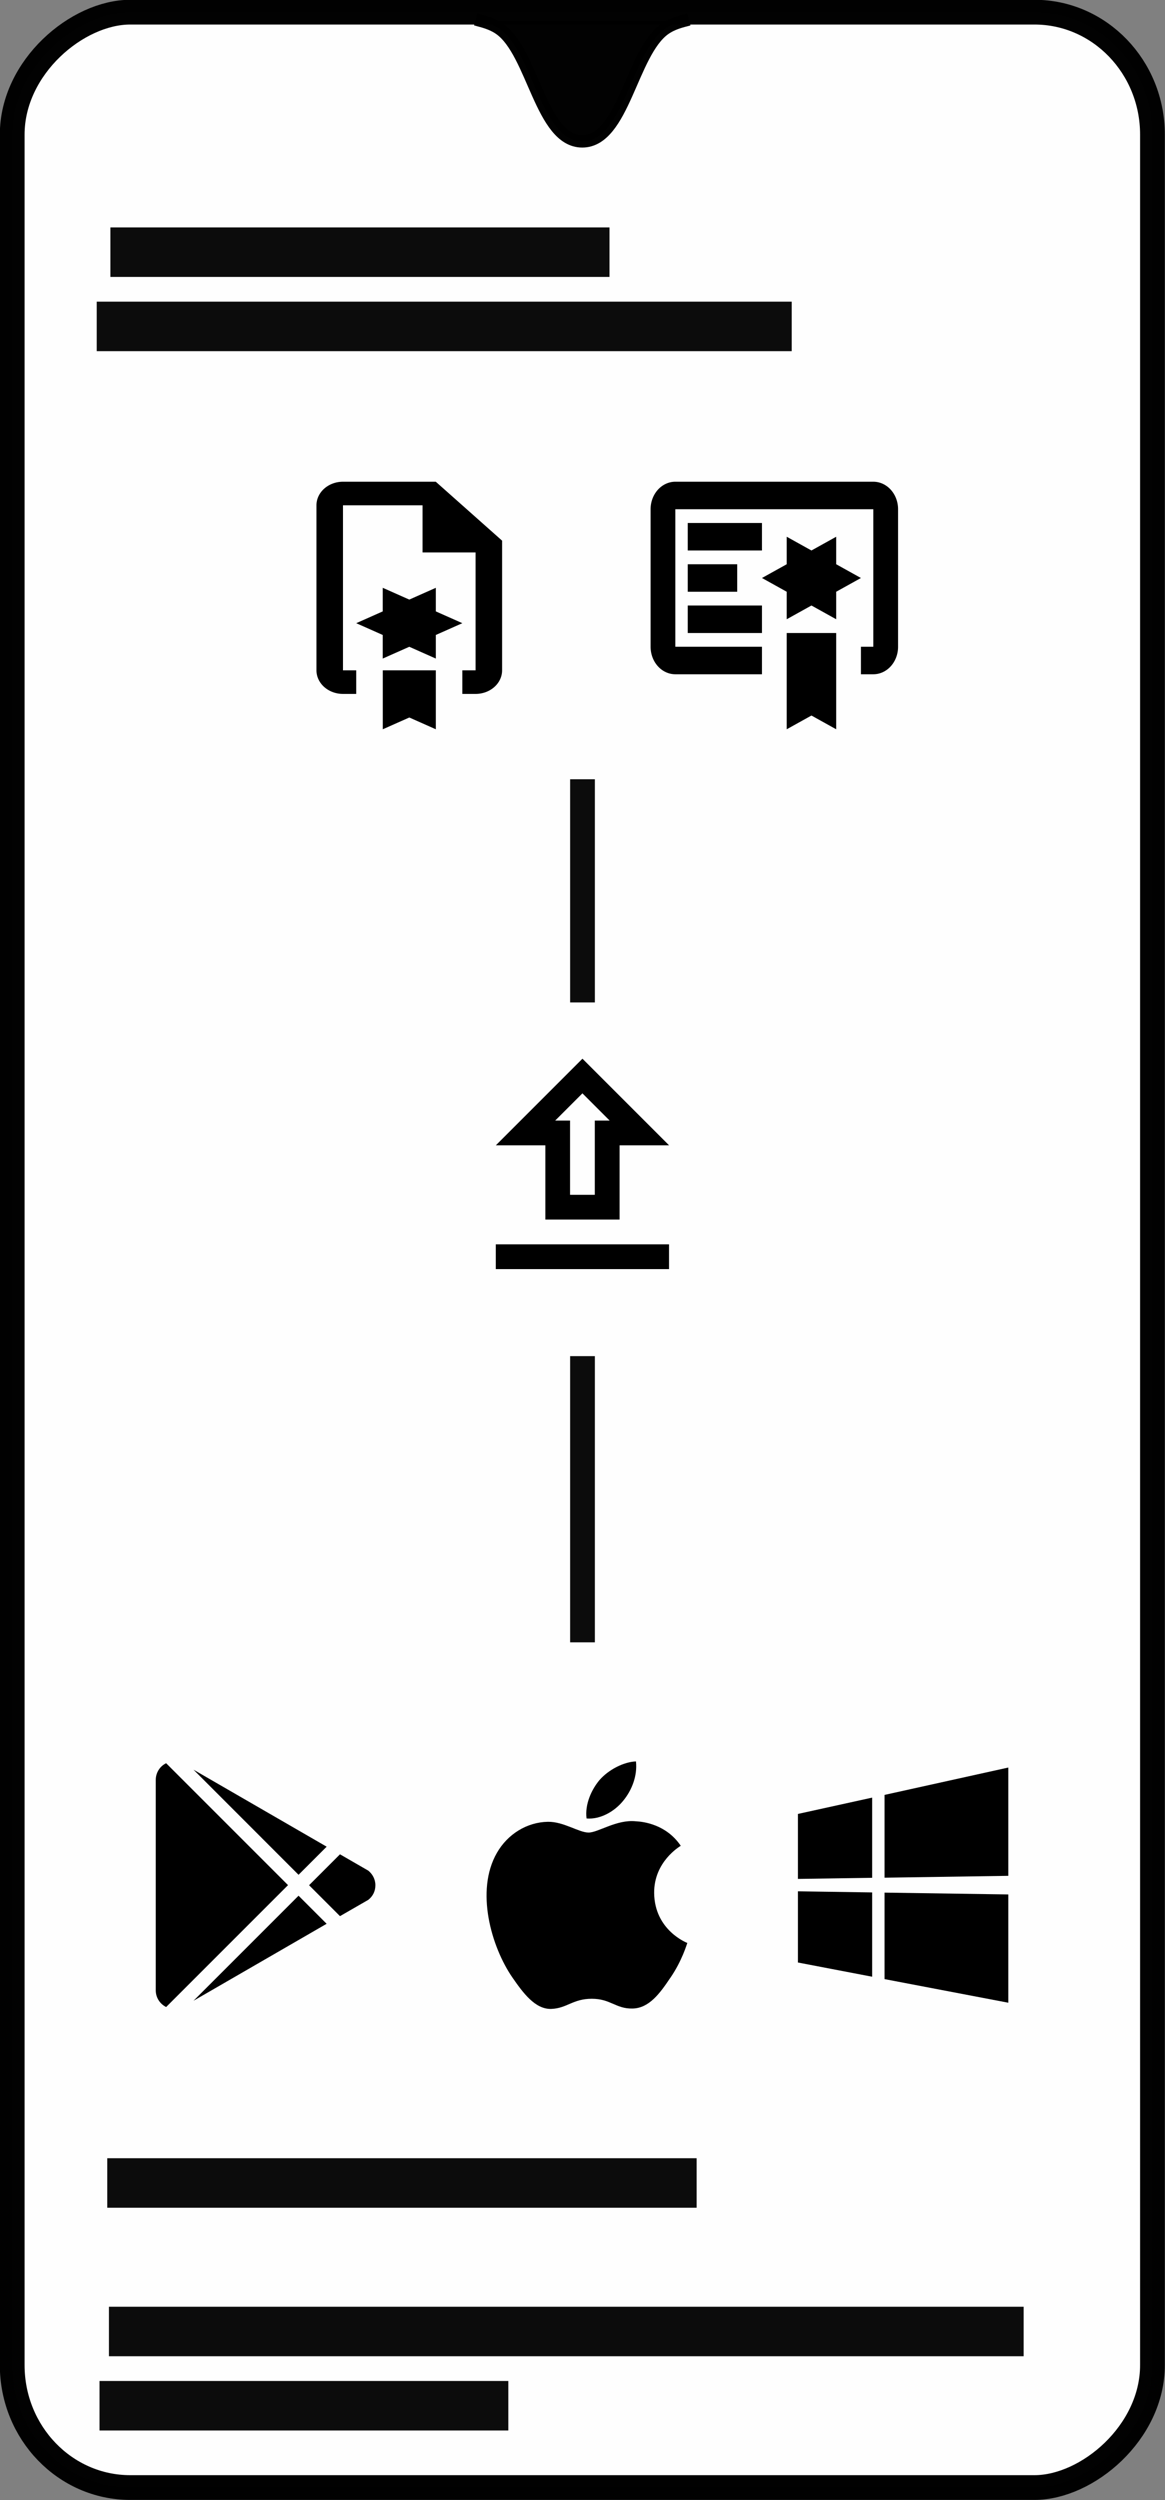
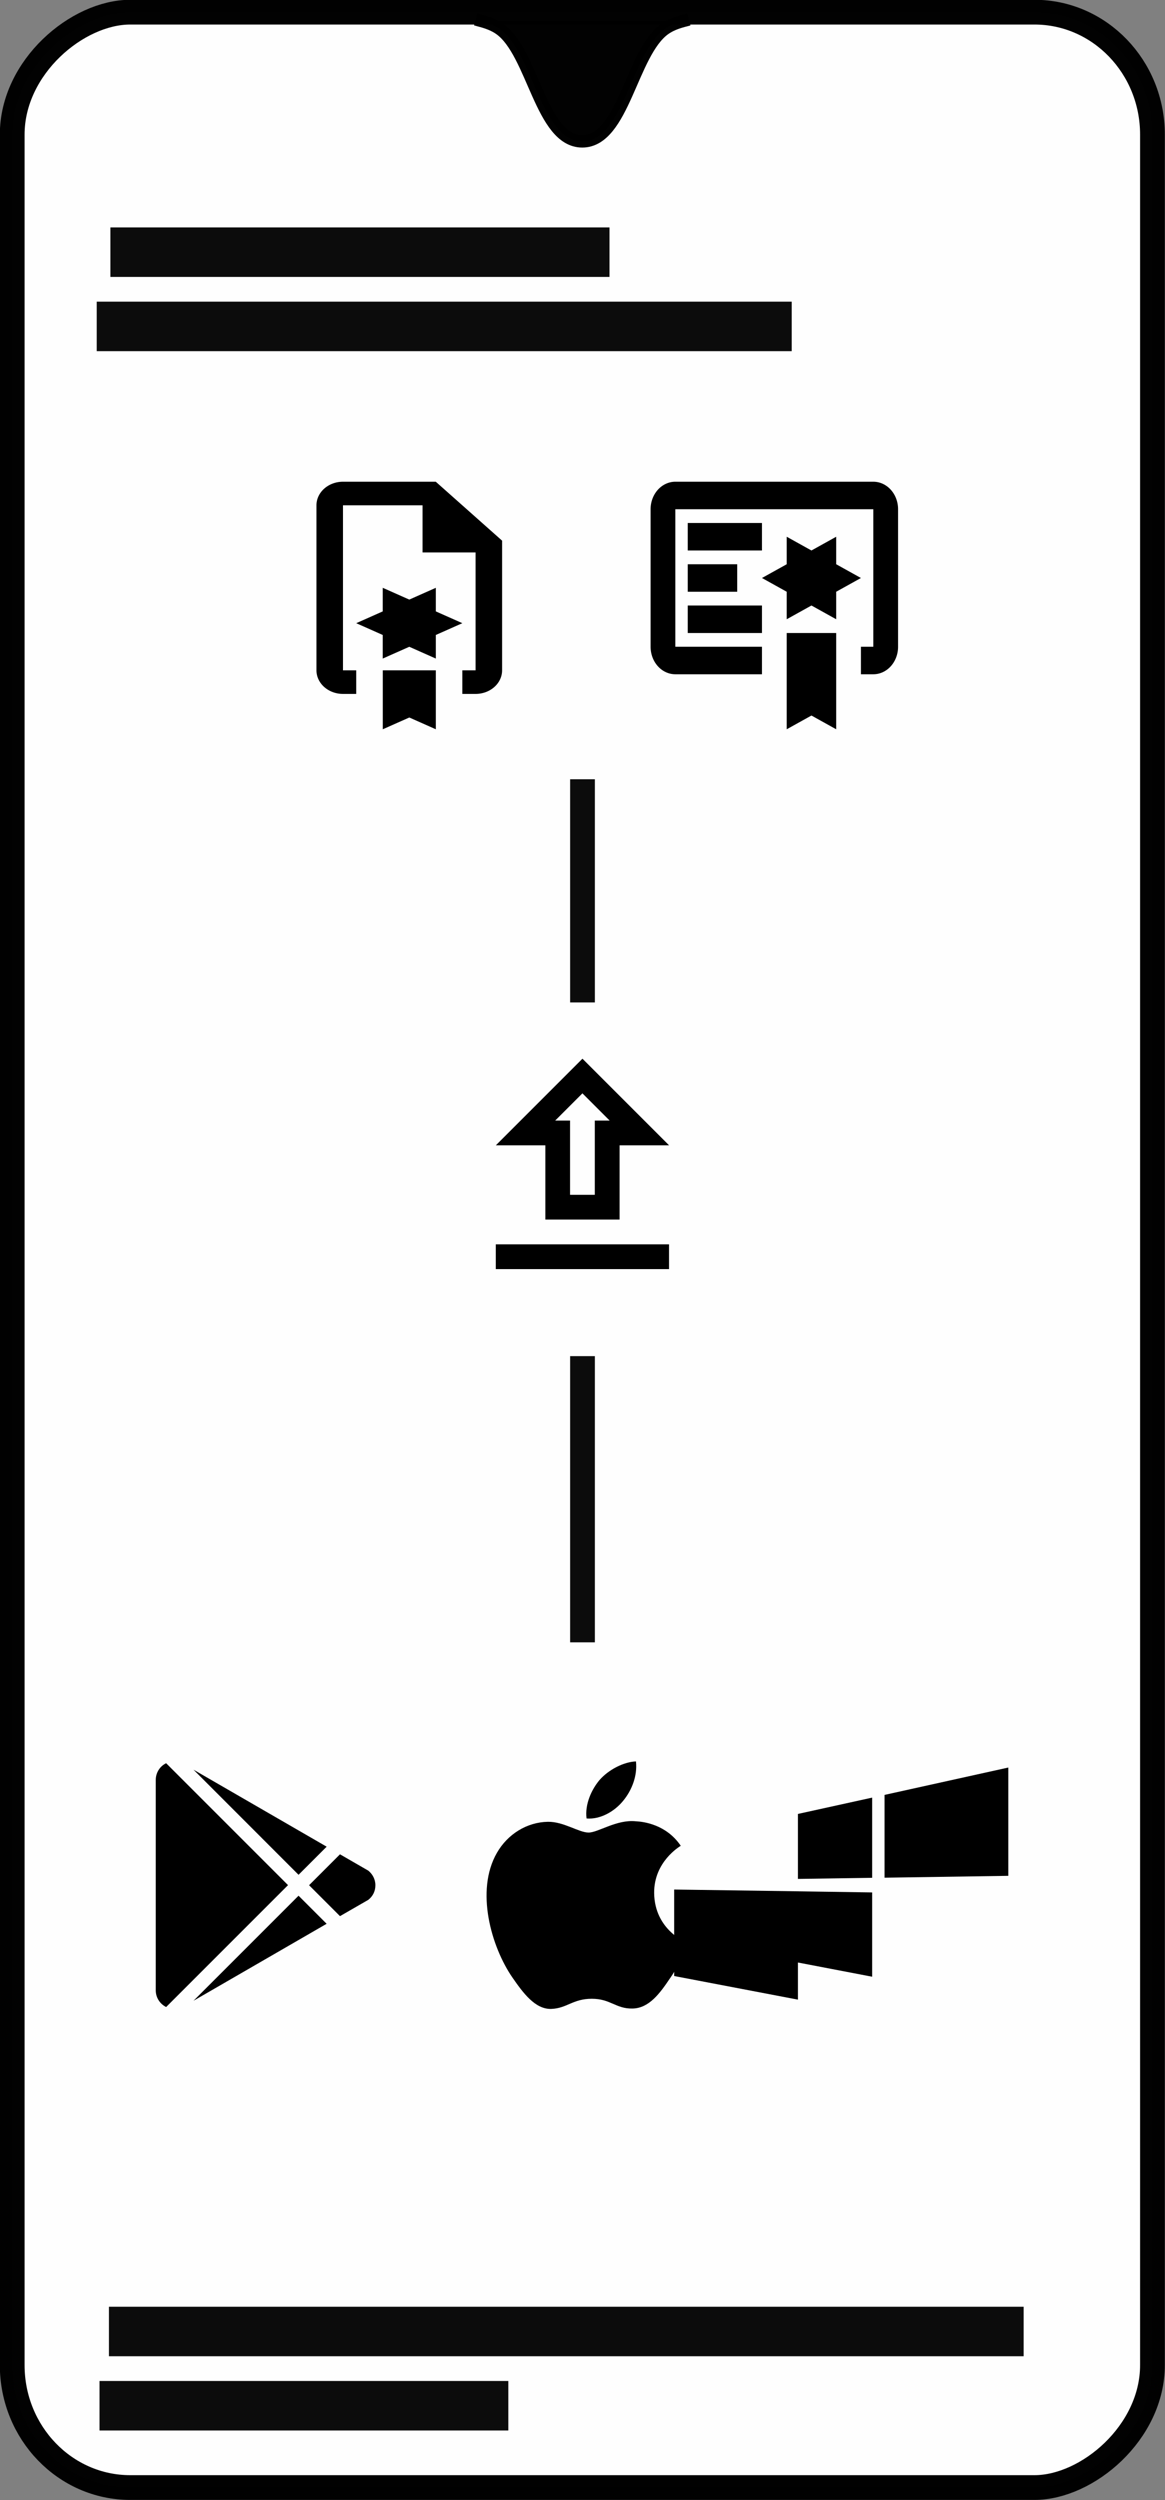
<svg xmlns="http://www.w3.org/2000/svg" id="svg8" width="94.143" height="202" version="1.1" viewBox="0 0 24.908 53.445">
  <rect x="0" y="0" width="24.908" height="53.445" fill="#808080" stroke="none" />
  <g id="g2988" transform="matrix(1 0 0 1 473.56 433.23)" fill-rule="evenodd" stroke="#000">
    <rect id="rect2984" transform="rotate(90)" x="-432.97" y="448.92" width="52.917" height="24.379" rx="2.617" ry="2.523" fill="#fff" opacity=".99" stroke-linecap="round" stroke-linejoin="round" stroke-width=".529" style="paint-order:fill markers stroke" />
    <path id="path2986" d="m-458.96-432.78c-0.149 0.04-0.28 0.094-0.385 0.168-0.716 0.503-0.881 2.404-1.766 2.404v0c-0.885 0-1.05-1.902-1.766-2.404-0.105-0.074-0.237-0.128-0.385-0.168" opacity=".99" stroke-linecap="square" stroke-width=".265" style="paint-order:fill markers stroke" />
  </g>
  <path id="path3718-2" d="m9.317 13.07v-0.504l-0.567 0.252-0.567-0.252v0.504l-0.567 0.252 0.567 0.252v0.504l0.567-0.252 0.567 0.252v-0.504l0.567-0.252m-0.567-3.024h-1.984a0.567 0.504 0 0 0-0.567 0.504v3.528a0.567 0.504 0 0 0 0.567 0.504h0.283v-0.504h-0.283v-3.528h1.701v1.008h1.134v2.52h-0.283v0.504h0.283a0.567 0.504 0 0 0 0.567-0.504v-2.772m-1.417 1.512v-0.504l-0.567 0.252-0.567-0.252v0.504l-0.567 0.252 0.567 0.252v0.504l0.567-0.252 0.567 0.252v-0.504l0.567-0.252m-1.701 2.268 0.567-0.252 0.567 0.252v-1.26h-1.134m1.134-1.26v-0.504l-0.567 0.252-0.567-0.252v0.504l-0.567 0.252 0.567 0.252v0.504l0.567-0.252 0.567 0.252v-0.504l0.567-0.252z" stroke-width=".265" />
  <path id="path3728-4" d="m16.82 15.59 0.529-0.294 0.529 0.294v-2.058h-1.058m1.058-1.47v-0.588l-0.529 0.294-0.529-0.294v0.588l-0.529 0.294 0.529 0.294v0.588l0.529-0.294 0.529 0.294v-0.588l0.529-0.294m0.265-2.058h-4.233a0.529 0.588 0 0 0-0.529 0.588v2.94a0.529 0.588 0 0 0 0.529 0.588h1.852v-0.588h-1.852v-2.94h4.233v2.94h-0.265v0.588h0.265a0.529 0.588 0 0 0 0.529-0.588v-2.94a0.529 0.588 0 0 0-0.529-0.588m-2.381 1.47h-1.587v-0.588h1.587m-0.529 1.47h-1.058v-0.588h1.058m0.529 1.47h-1.587v-0.588h1.587z" stroke-width=".265" />
  <g fill-opacity=".96">
    <g id="g3764-7" transform="matrix(0 .131 -.1 0 10.867 83.437)">
      <rect id="rect3762-8" x="-509.76" y="-18.516" width="36.419" height="5.292" ry="0" fill-opacity=".96" fill-rule="evenodd" opacity=".99" style="paint-order:fill markers stroke" />
    </g>
    <g id="g3768-4" transform="matrix(0 .168 -.1 0 10.867 114.63)">
      <rect id="rect3766-7" x="-509.76" y="-18.516" width="36.419" height="5.292" ry="0" fill-opacity=".96" fill-rule="evenodd" opacity=".99" style="paint-order:fill markers stroke" />
    </g>
    <g id="g3520-5" transform="matrix(.293 0 0 .2 151.72 8.565)">
      <rect id="rect3518-0" x="-509.76" y="-18.516" width="36.419" height="5.292" ry="0" fill-opacity=".96" fill-rule="evenodd" opacity=".99" style="paint-order:fill markers stroke" />
    </g>
    <g id="g3524-3" transform="matrix(.408 0 0 .2 210.05 10.152)">
      <rect id="rect3522-5" x="-509.76" y="-18.516" width="36.419" height="5.292" ry="0" fill-opacity=".96" fill-rule="evenodd" opacity=".99" style="paint-order:fill markers stroke" />
    </g>
    <g id="g3362" transform="matrix(.346 0 0 .2 178.67 49.84)">
-       <rect id="rect3360" x="-509.76" y="-18.516" width="36.419" height="5.292" ry="0" fill-opacity=".96" fill-rule="evenodd" opacity=".99" style="paint-order:fill markers stroke" />
-     </g>
+       </g>
    <g id="g3370" transform="matrix(.537 0 0 .2 276.07 53.015)">
      <rect id="rect3368" x="-509.76" y="-18.516" width="36.419" height="5.292" ry="0" fill-opacity=".96" fill-rule="evenodd" opacity=".99" style="paint-order:fill markers stroke" />
    </g>
    <g id="g3375" transform="matrix(.24 0 0 .2 124.47 54.602)">
      <rect id="rect3373" x="-509.76" y="-18.516" width="36.419" height="5.292" ry="0" fill-opacity=".96" fill-rule="evenodd" opacity=".99" style="paint-order:fill markers stroke" />
    </g>
  </g>
  <g id="g2349" transform="matrix(1 0 0 1 474.81 56.19)" stroke-width=".265">
    <path id="path2310" d="m-471.48-13.642v-4.498c0-0.156 0.09-0.294 0.222-0.357l2.606 2.606-2.606 2.606c-0.132-0.066-0.222-0.201-0.222-0.357m3.654-1.423-2.847 1.646 2.246-2.246 0.601 0.601m0.886-1.14c0.09 0.071 0.156 0.183 0.156 0.315s-0.058 0.238-0.151 0.312l-0.606 0.349-0.661-0.661 0.661-0.661 0.601 0.347m-3.733-2.156 2.847 1.646-0.601 0.601z" />
-     <path id="path2320" d="m-457.75-16.024v-1.389l1.587-0.349v1.714l-1.587 0.024m4.498-2.381v2.315l-2.646 0.04v-1.77l2.646-0.585m-4.498 2.646 1.587 0.024v1.802l-1.587-0.304v-1.521m4.498 0.066v2.315l-2.646-0.505v-1.849z" />
+     <path id="path2320" d="m-457.75-16.024v-1.389l1.587-0.349v1.714l-1.587 0.024m4.498-2.381v2.315l-2.646 0.04v-1.77l2.646-0.585m-4.498 2.646 1.587 0.024v1.802l-1.587-0.304v-1.521v2.315l-2.646-0.505v-1.849z" />
    <path id="path2330" d="m-460.48-13.907c-0.22 0.328-0.452 0.648-0.807 0.654-0.355 8e-3 -0.468-0.209-0.87-0.209-0.405 0-0.529 0.204-0.865 0.217-0.347 0.013-0.609-0.349-0.831-0.669-0.452-0.654-0.799-1.857-0.333-2.667 0.23-0.402 0.643-0.656 1.09-0.664 0.339-5e-3 0.661 0.23 0.87 0.23 0.206 0 0.598-0.283 1.008-0.241 0.172 8e-3 0.654 0.069 0.963 0.524-0.024 0.016-0.574 0.339-0.569 1.008 8e-3 0.799 0.701 1.066 0.709 1.069-8e-3 0.018-0.111 0.381-0.365 0.749m-1.511-4.233c0.193-0.22 0.513-0.386 0.778-0.397 0.034 0.31-0.09 0.622-0.275 0.844-0.183 0.225-0.484 0.4-0.781 0.376-0.04-0.304 0.108-0.622 0.278-0.823z" />
  </g>
  <path id="path2351" d="m11.66 24.484v1.587h1.587v-1.587h1.058l-1.852-1.852-1.852 1.852h1.058m0.794-1.111 0.582 0.582h-0.318v1.587h-0.529v-1.587h-0.318l0.582-0.582m1.852 3.228h-3.704v0.529h3.704z" stroke-width=".265" />
</svg>